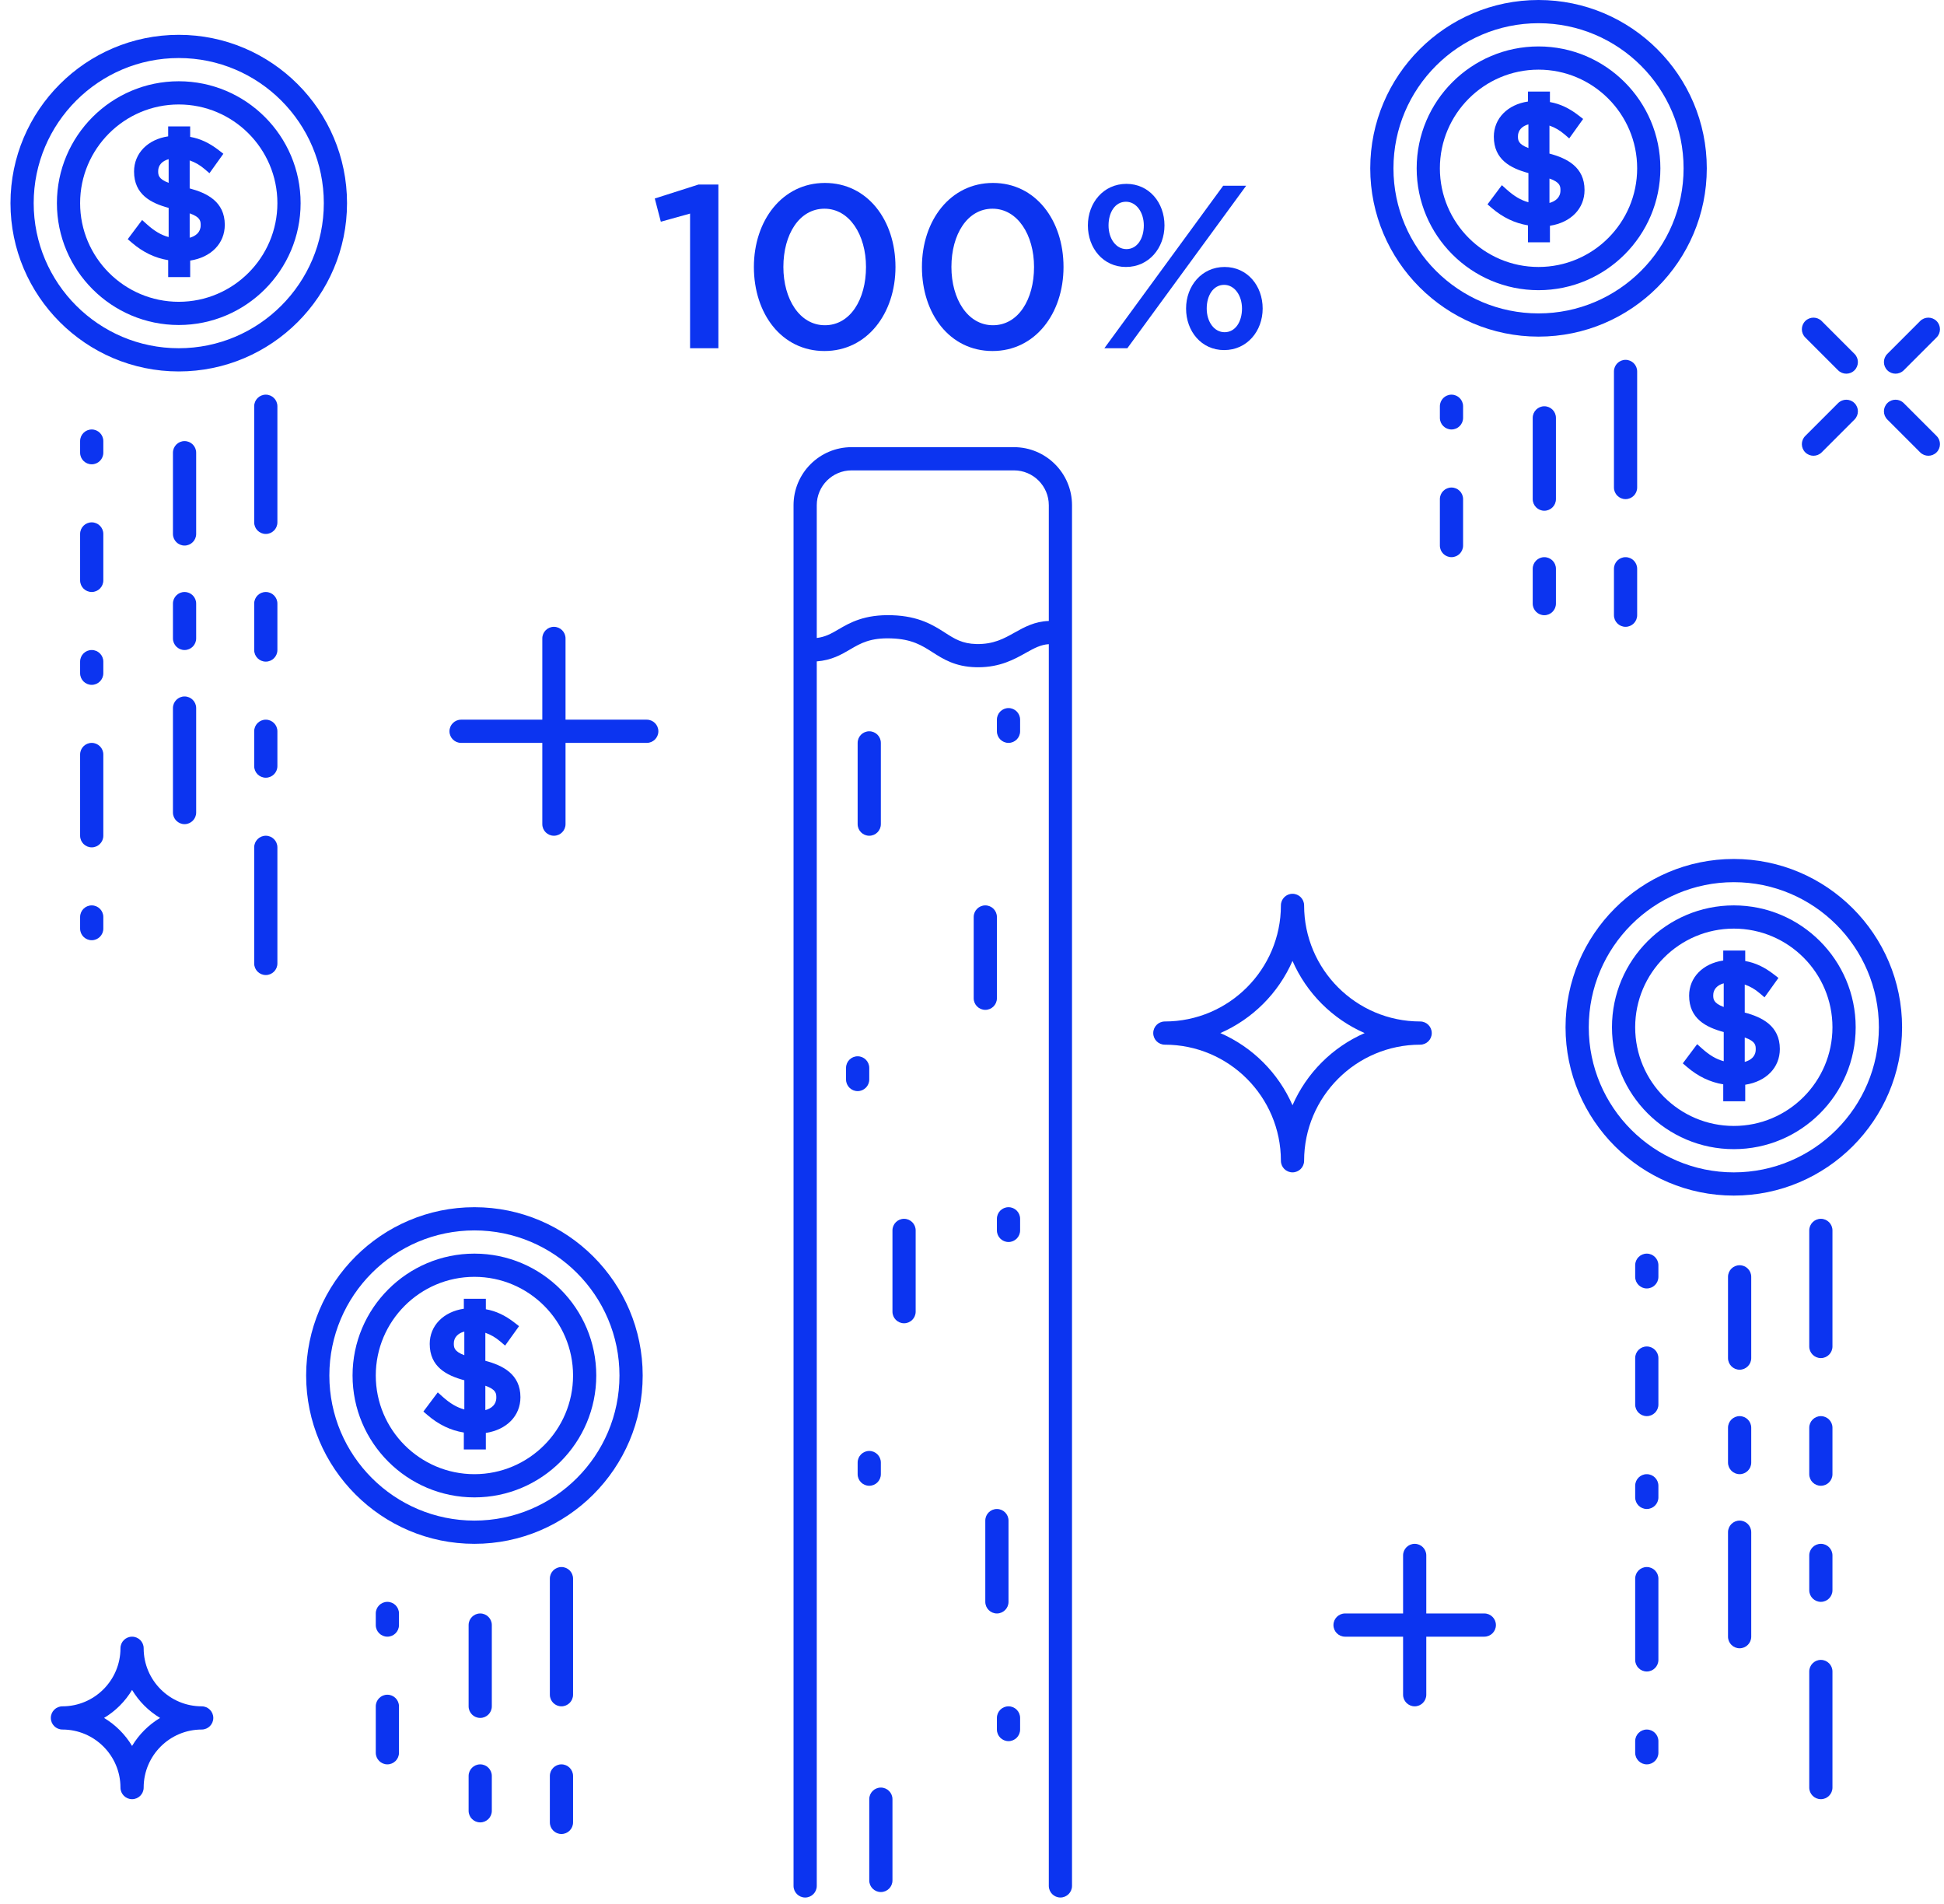
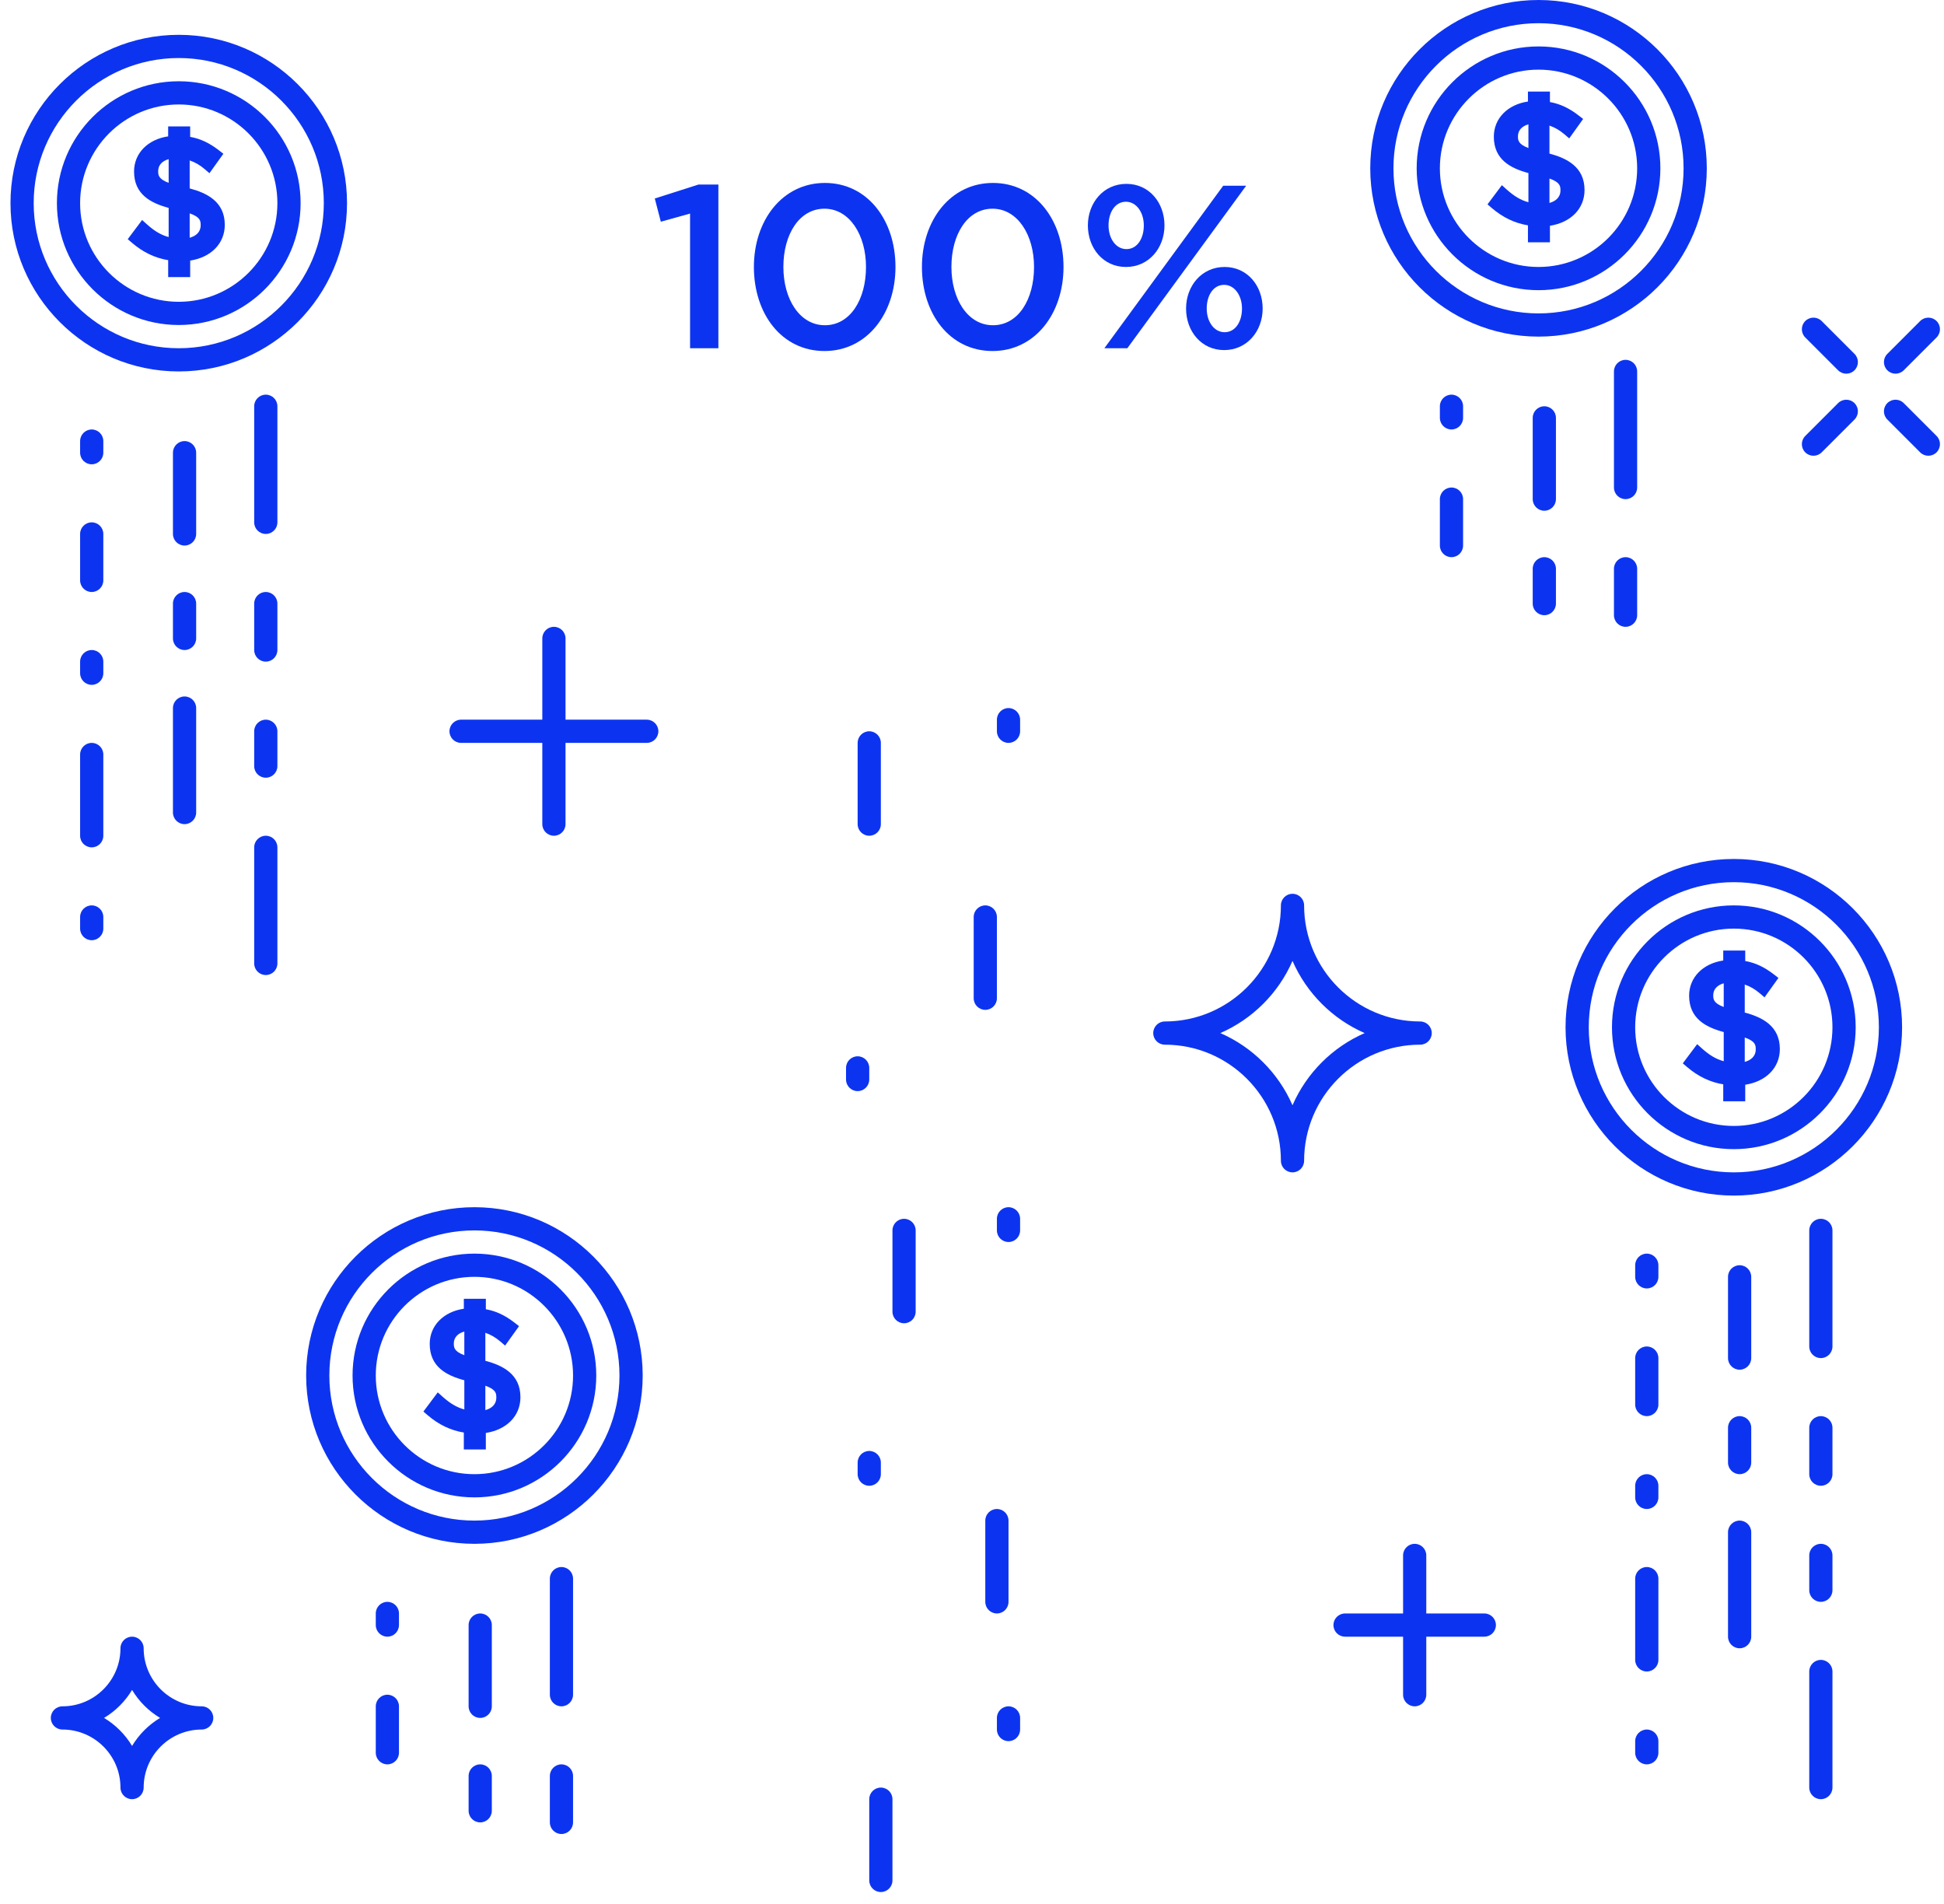
<svg xmlns="http://www.w3.org/2000/svg" width="143" height="140" viewBox="0 0 143 140">
  <path fill-rule="evenodd" clip-rule="evenodd" d="M47.575 52.927H41.6V46.951C41.6 46.48 41.217 46.098 40.746 46.098C40.275 46.098 39.892 46.48 39.892 46.951V52.927H33.917C33.446 52.927 33.063 53.309 33.063 53.781C33.063 54.252 33.446 54.634 33.917 54.634H39.892V60.61C39.892 61.081 40.275 61.463 40.746 61.463C41.217 61.463 41.6 61.081 41.6 60.61V54.634H47.575C48.047 54.634 48.429 54.252 48.429 53.781C48.429 53.309 48.047 52.927 47.575 52.927Z" fill="#0C34F0" />
  <path fill-rule="evenodd" clip-rule="evenodd" d="M109.186 118.659H104.917V114.39C104.917 113.919 104.535 113.537 104.064 113.537C103.593 113.537 103.21 113.919 103.21 114.39V118.659H98.942C98.471 118.659 98.088 119.041 98.088 119.512C98.088 119.983 98.471 120.366 98.942 120.366H103.21V124.634C103.21 125.105 103.593 125.488 104.064 125.488C104.535 125.488 104.917 125.105 104.917 124.634V120.366H109.186C109.657 120.366 110.039 119.983 110.039 119.512C110.039 119.041 109.657 118.659 109.186 118.659Z" fill="#0C34F0" />
  <path fill-rule="evenodd" clip-rule="evenodd" d="M140.039 29.646C139.705 29.312 139.164 29.312 138.832 29.646C138.498 29.98 138.498 30.52 138.832 30.853L141.246 33.267C141.579 33.601 142.12 33.601 142.453 33.267C142.787 32.933 142.787 32.393 142.453 32.06L140.039 29.646Z" fill="#0C34F0" />
  <path fill-rule="evenodd" clip-rule="evenodd" d="M135.209 27.232C135.543 27.566 136.084 27.566 136.416 27.232C136.75 26.898 136.75 26.358 136.416 26.025L134.002 23.61C133.669 23.277 133.128 23.277 132.795 23.61C132.461 23.944 132.461 24.485 132.795 24.818L135.209 27.232Z" fill="#0C34F0" />
  <path fill-rule="evenodd" clip-rule="evenodd" d="M140.039 27.232L142.453 24.818C142.787 24.484 142.787 23.943 142.453 23.61C142.119 23.277 141.579 23.277 141.246 23.61L138.832 26.025C138.498 26.358 138.498 26.899 138.832 27.232C139.164 27.565 139.705 27.565 140.039 27.232Z" fill="#0C34F0" />
  <path fill-rule="evenodd" clip-rule="evenodd" d="M134.002 33.268L136.416 30.854C136.75 30.52 136.75 29.98 136.416 29.647C136.083 29.313 135.542 29.313 135.209 29.647L132.795 32.061C132.461 32.395 132.461 32.935 132.795 33.268C133.129 33.601 133.669 33.601 134.002 33.268Z" fill="#0C34F0" />
  <path fill-rule="evenodd" clip-rule="evenodd" d="M13.953 13.857V11.798C14.347 11.932 14.71 12.142 15.054 12.436L15.408 12.738L16.431 11.309L16.107 11.057C15.404 10.513 14.738 10.199 13.989 10.066V9.295H12.37V10.028C10.874 10.249 9.861 11.27 9.861 12.614C9.861 14.303 11.099 14.937 12.406 15.289V17.434C11.858 17.29 11.357 16.993 10.801 16.492L10.454 16.179L9.396 17.59L9.7 17.85C10.52 18.553 11.397 18.974 12.371 19.133V20.378H13.99V19.164C15.529 18.926 16.535 17.905 16.535 16.534C16.535 14.832 15.219 14.192 13.953 13.857ZM12.406 13.448C11.635 13.16 11.635 12.854 11.635 12.578C11.635 12.153 11.927 11.836 12.406 11.706V13.448ZM14.761 16.57C14.761 16.276 14.761 15.974 13.953 15.691V17.485C14.394 17.365 14.761 17.083 14.761 16.57Z" fill="#0C34F0" />
  <path fill-rule="evenodd" clip-rule="evenodd" d="M6.747 34.146C7.218 34.146 7.6 33.764 7.6 33.293V32.439C7.6 31.968 7.218 31.585 6.747 31.585C6.275 31.585 5.893 31.968 5.893 32.439V33.293C5.893 33.764 6.275 34.146 6.747 34.146Z" fill="#0C34F0" />
  <path fill-rule="evenodd" clip-rule="evenodd" d="M19.552 29.024C19.08 29.024 18.698 29.407 18.698 29.878V38.415C18.698 38.886 19.08 39.268 19.552 39.268C20.023 39.268 20.405 38.886 20.405 38.415V29.878C20.405 29.407 20.023 29.024 19.552 29.024Z" fill="#0C34F0" />
  <path fill-rule="evenodd" clip-rule="evenodd" d="M13.576 40.122C14.047 40.122 14.43 39.739 14.43 39.268V33.293C14.43 32.822 14.047 32.439 13.576 32.439C13.105 32.439 12.722 32.822 12.722 33.293V39.268C12.722 39.739 13.105 40.122 13.576 40.122Z" fill="#0C34F0" />
  <path fill-rule="evenodd" clip-rule="evenodd" d="M12.722 46.951C12.722 47.422 13.105 47.805 13.576 47.805C14.047 47.805 14.43 47.422 14.43 46.951V44.39C14.43 43.919 14.047 43.537 13.576 43.537C13.105 43.537 12.722 43.919 12.722 44.39V46.951H12.722Z" fill="#0C34F0" />
  <path fill-rule="evenodd" clip-rule="evenodd" d="M12.722 59.756C12.722 60.227 13.105 60.61 13.576 60.61C14.047 60.61 14.43 60.227 14.43 59.756V52.073C14.43 51.602 14.047 51.219 13.576 51.219C13.105 51.219 12.722 51.602 12.722 52.073V59.756H12.722Z" fill="#0C34F0" />
  <path fill-rule="evenodd" clip-rule="evenodd" d="M19.552 61.463C19.08 61.463 18.698 61.846 18.698 62.317V70.854C18.698 71.325 19.08 71.707 19.552 71.707C20.023 71.707 20.405 71.325 20.405 70.854V62.317C20.405 61.846 20.023 61.463 19.552 61.463Z" fill="#0C34F0" />
  <path fill-rule="evenodd" clip-rule="evenodd" d="M19.552 43.537C19.08 43.537 18.698 43.919 18.698 44.39V47.805C18.698 48.276 19.08 48.658 19.552 48.658C20.023 48.658 20.405 48.276 20.405 47.805V44.39C20.405 43.919 20.023 43.537 19.552 43.537Z" fill="#0C34F0" />
  <path fill-rule="evenodd" clip-rule="evenodd" d="M19.552 52.927C19.08 52.927 18.698 53.309 18.698 53.781V56.342C18.698 56.813 19.08 57.195 19.552 57.195C20.023 57.195 20.405 56.813 20.405 56.342V53.781C20.405 53.309 20.023 52.927 19.552 52.927Z" fill="#0C34F0" />
  <path fill-rule="evenodd" clip-rule="evenodd" d="M5.893 49.512C5.893 49.983 6.275 50.366 6.747 50.366C7.218 50.366 7.6 49.983 7.6 49.512V48.658C7.6 48.187 7.218 47.805 6.747 47.805C6.275 47.805 5.893 48.187 5.893 48.658V49.512H5.893Z" fill="#0C34F0" />
  <path fill-rule="evenodd" clip-rule="evenodd" d="M5.893 68.293C5.893 68.764 6.275 69.146 6.747 69.146C7.218 69.146 7.6 68.764 7.6 68.293V67.439C7.6 66.968 7.218 66.585 6.747 66.585C6.275 66.585 5.893 66.968 5.893 67.439V68.293H5.893Z" fill="#0C34F0" />
  <path fill-rule="evenodd" clip-rule="evenodd" d="M5.893 42.683C5.893 43.154 6.275 43.537 6.747 43.537C7.218 43.537 7.6 43.154 7.6 42.683V39.268C7.6 38.797 7.218 38.415 6.747 38.415C6.275 38.415 5.893 38.797 5.893 39.268V42.683H5.893Z" fill="#0C34F0" />
  <path fill-rule="evenodd" clip-rule="evenodd" d="M5.893 61.463C5.893 61.935 6.275 62.317 6.747 62.317C7.218 62.317 7.6 61.935 7.6 61.463V55.488C7.6 55.017 7.218 54.634 6.747 54.634C6.275 54.634 5.893 55.017 5.893 55.488V61.463H5.893Z" fill="#0C34F0" />
  <path fill-rule="evenodd" clip-rule="evenodd" d="M4.186 14.939C4.186 9.996 8.206 5.976 13.149 5.976C18.091 5.976 22.113 9.996 22.113 14.939C22.113 19.882 18.092 23.902 13.149 23.902C8.206 23.902 4.186 19.882 4.186 14.939ZM5.893 14.939C5.893 18.94 9.148 22.195 13.149 22.195C17.15 22.195 20.405 18.94 20.405 14.939C20.405 10.938 17.15 7.683 13.149 7.683C9.148 7.683 5.893 10.938 5.893 14.939Z" fill="#0C34F0" />
  <path fill-rule="evenodd" clip-rule="evenodd" d="M0.771 14.939C0.771 8.114 6.324 2.561 13.149 2.561C19.974 2.561 25.527 8.114 25.527 14.939C25.527 21.764 19.974 27.317 13.149 27.317C6.324 27.317 0.771 21.764 0.771 14.939ZM2.478 14.939C2.478 20.823 7.265 25.61 13.149 25.61C19.032 25.61 23.82 20.823 23.82 14.939C23.82 9.055 19.033 4.268 13.149 4.268C7.265 4.268 2.478 9.055 2.478 14.939Z" fill="#0C34F0" />
  <path fill-rule="evenodd" clip-rule="evenodd" d="M35.702 100.077V98.017C36.094 98.151 36.458 98.362 36.802 98.656L37.156 98.958L38.18 97.53L37.856 97.277C37.154 96.732 36.486 96.418 35.739 96.286V95.515H34.12V96.248C32.623 96.469 31.61 97.49 31.61 98.833C31.61 100.523 32.848 101.158 34.156 101.509V103.654C33.608 103.51 33.107 103.212 32.549 102.711L32.202 102.399L31.145 103.81L31.448 104.07C32.267 104.772 33.144 105.194 34.119 105.353V106.599H35.738V105.383C37.277 105.145 38.283 104.125 38.283 102.754C38.283 101.052 36.968 100.412 35.702 100.077ZM34.155 99.667C33.383 99.379 33.383 99.073 33.383 98.796C33.383 98.372 33.675 98.055 34.155 97.925V99.667ZM36.509 102.789C36.509 102.495 36.509 102.193 35.702 101.911V103.704C36.142 103.585 36.509 103.303 36.509 102.789Z" fill="#0C34F0" />
  <path fill-rule="evenodd" clip-rule="evenodd" d="M28.495 117.805C28.024 117.805 27.642 118.187 27.642 118.659V119.512C27.642 119.983 28.024 120.366 28.495 120.366C28.966 120.366 29.349 119.983 29.349 119.512V118.659C29.349 118.187 28.966 117.805 28.495 117.805Z" fill="#0C34F0" />
  <path fill-rule="evenodd" clip-rule="evenodd" d="M41.3 115.244C40.829 115.244 40.447 115.626 40.447 116.098V124.634C40.447 125.105 40.829 125.488 41.3 125.488C41.771 125.488 42.154 125.105 42.154 124.634V116.098C42.154 115.626 41.771 115.244 41.3 115.244Z" fill="#0C34F0" />
  <path fill-rule="evenodd" clip-rule="evenodd" d="M35.325 118.659C34.853 118.659 34.471 119.041 34.471 119.512V125.488C34.471 125.959 34.853 126.341 35.325 126.341C35.796 126.341 36.178 125.959 36.178 125.488V119.512C36.178 119.041 35.796 118.659 35.325 118.659Z" fill="#0C34F0" />
  <path fill-rule="evenodd" clip-rule="evenodd" d="M35.325 129.756C34.853 129.756 34.471 130.139 34.471 130.61V133.171C34.471 133.642 34.853 134.024 35.325 134.024C35.796 134.024 36.178 133.642 36.178 133.171V130.61C36.178 130.139 35.796 129.756 35.325 129.756Z" fill="#0C34F0" />
  <path fill-rule="evenodd" clip-rule="evenodd" d="M41.3 129.756C40.829 129.756 40.447 130.139 40.447 130.61V134.024C40.447 134.496 40.829 134.878 41.3 134.878C41.771 134.878 42.154 134.496 42.154 134.024V130.61C42.154 130.139 41.771 129.756 41.3 129.756Z" fill="#0C34F0" />
  <path fill-rule="evenodd" clip-rule="evenodd" d="M28.495 124.634C28.024 124.634 27.642 125.017 27.642 125.488V128.902C27.642 129.374 28.024 129.756 28.495 129.756C28.966 129.756 29.349 129.374 29.349 128.902V125.488C29.349 125.017 28.966 124.634 28.495 124.634Z" fill="#0C34F0" />
  <path fill-rule="evenodd" clip-rule="evenodd" d="M25.934 101.159C25.934 96.216 29.955 92.195 34.898 92.195C39.84 92.195 43.861 96.216 43.861 101.159C43.861 106.101 39.84 110.122 34.898 110.122C29.955 110.122 25.934 106.101 25.934 101.159ZM27.642 101.159C27.642 105.16 30.897 108.415 34.898 108.415C38.899 108.415 42.154 105.16 42.154 101.159C42.154 97.157 38.899 93.902 34.898 93.902C30.897 93.902 27.642 97.157 27.642 101.159Z" fill="#0C34F0" />
  <path fill-rule="evenodd" clip-rule="evenodd" d="M22.52 101.159C22.52 94.334 28.073 88.781 34.898 88.781C41.723 88.781 47.276 94.334 47.276 101.159C47.276 107.984 41.723 113.537 34.898 113.537C28.073 113.537 22.52 107.984 22.52 101.159ZM24.227 101.159C24.227 107.043 29.013 111.829 34.898 111.829C40.781 111.829 45.568 107.043 45.568 101.159C45.568 95.274 40.782 90.488 34.898 90.488C29.013 90.488 24.227 95.274 24.227 101.159Z" fill="#0C34F0" />
  <path fill-rule="evenodd" clip-rule="evenodd" d="M110.825 13.931L110.477 13.618L109.42 15.029L109.723 15.289C110.544 15.992 111.421 16.413 112.395 16.572V17.818H114.013V16.603C115.551 16.365 116.558 15.345 116.558 13.973C116.558 12.271 115.242 11.631 113.977 11.296V9.237C114.371 9.371 114.734 9.581 115.078 9.876L115.432 10.178L116.455 8.749L116.13 8.497C115.428 7.953 114.761 7.639 114.013 7.505V6.734H112.395V7.467C110.898 7.688 109.886 8.709 109.886 10.053C109.886 11.742 111.123 12.376 112.43 12.728V14.873C111.882 14.729 111.381 14.431 110.825 13.931ZM113.978 13.13C114.786 13.414 114.786 13.715 114.786 14.008C114.786 14.522 114.418 14.804 113.978 14.925V13.13ZM111.66 10.017C111.66 10.293 111.66 10.599 112.43 10.887V9.145C111.952 9.275 111.66 9.593 111.66 10.017Z" fill="#0C34F0" />
  <path fill-rule="evenodd" clip-rule="evenodd" d="M107.624 29.878C107.624 29.407 107.242 29.024 106.771 29.024C106.299 29.024 105.917 29.407 105.917 29.878V30.732C105.917 31.203 106.299 31.585 106.771 31.585C107.242 31.585 107.624 31.203 107.624 30.732V29.878Z" fill="#0C34F0" />
  <path fill-rule="evenodd" clip-rule="evenodd" d="M120.429 27.317C120.429 26.846 120.047 26.463 119.575 26.463C119.104 26.463 118.722 26.846 118.722 27.317V35.854C118.722 36.325 119.104 36.707 119.575 36.707C120.047 36.707 120.429 36.325 120.429 35.854V27.317Z" fill="#0C34F0" />
  <path fill-rule="evenodd" clip-rule="evenodd" d="M113.6 29.878C113.129 29.878 112.746 30.261 112.746 30.732V36.707C112.746 37.178 113.129 37.561 113.6 37.561C114.071 37.561 114.454 37.178 114.454 36.707V30.732C114.454 30.261 114.072 29.878 113.6 29.878Z" fill="#0C34F0" />
  <path fill-rule="evenodd" clip-rule="evenodd" d="M113.6 40.976C113.129 40.976 112.746 41.358 112.746 41.829V44.39C112.746 44.861 113.129 45.244 113.6 45.244C114.071 45.244 114.454 44.861 114.454 44.39V41.829C114.454 41.358 114.072 40.976 113.6 40.976Z" fill="#0C34F0" />
  <path fill-rule="evenodd" clip-rule="evenodd" d="M119.575 40.976C119.104 40.976 118.722 41.358 118.722 41.829V45.244C118.722 45.715 119.104 46.098 119.575 46.098C120.047 46.098 120.429 45.715 120.429 45.244V41.829C120.429 41.358 120.048 40.976 119.575 40.976Z" fill="#0C34F0" />
  <path fill-rule="evenodd" clip-rule="evenodd" d="M106.771 35.854C106.299 35.854 105.917 36.236 105.917 36.707V40.122C105.917 40.593 106.299 40.976 106.771 40.976C107.242 40.976 107.624 40.593 107.624 40.122V36.707C107.624 36.236 107.243 35.854 106.771 35.854Z" fill="#0C34F0" />
  <path fill-rule="evenodd" clip-rule="evenodd" d="M122.137 12.378C122.137 17.321 118.116 21.341 113.173 21.341C108.23 21.341 104.21 17.321 104.21 12.378C104.21 7.435 108.23 3.415 113.173 3.415C118.116 3.415 122.137 7.435 122.137 12.378ZM120.429 12.378C120.429 8.377 117.174 5.122 113.173 5.122C109.173 5.122 105.917 8.377 105.917 12.378C105.917 16.379 109.172 19.634 113.173 19.634C117.174 19.634 120.429 16.379 120.429 12.378Z" fill="#0C34F0" />
  <path fill-rule="evenodd" clip-rule="evenodd" d="M125.551 12.378C125.551 19.203 119.998 24.756 113.173 24.756C106.348 24.756 100.795 19.203 100.795 12.378C100.795 5.553 106.348 0 113.173 0C119.998 0 125.551 5.553 125.551 12.378ZM123.844 12.378C123.844 6.494 119.057 1.707 113.173 1.707C107.29 1.707 102.502 6.494 102.502 12.378C102.502 18.262 107.289 23.049 113.173 23.049C119.057 23.049 123.844 18.262 123.844 12.378Z" fill="#0C34F0" />
  <path fill-rule="evenodd" clip-rule="evenodd" d="M128.343 74.467V72.407C128.737 72.541 129.101 72.752 129.445 73.047L129.798 73.348L130.821 71.92L130.496 71.668C129.795 71.123 129.128 70.809 128.379 70.676V69.905H126.761V70.638C125.263 70.861 124.251 71.882 124.251 73.224C124.251 74.915 125.489 75.549 126.797 75.9V78.045C126.249 77.901 125.747 77.603 125.19 77.102L124.843 76.791L123.786 78.202L124.089 78.462C124.908 79.164 125.785 79.586 126.761 79.745V80.991H128.379V79.775C129.918 79.537 130.925 78.517 130.925 77.146C130.925 75.443 129.609 74.802 128.343 74.467ZM126.797 74.057C126.025 73.77 126.025 73.463 126.025 73.187C126.025 72.762 126.317 72.446 126.797 72.315V74.057ZM129.151 77.179C129.151 76.886 129.151 76.583 128.343 76.301V78.094C128.783 77.975 129.151 77.693 129.151 77.179Z" fill="#0C34F0" />
  <path fill-rule="evenodd" clip-rule="evenodd" d="M121.137 92.195C120.666 92.195 120.283 92.578 120.283 93.049V93.902C120.283 94.374 120.666 94.756 121.137 94.756C121.608 94.756 121.991 94.374 121.991 93.902V93.049C121.991 92.578 121.608 92.195 121.137 92.195Z" fill="#0C34F0" />
  <path fill-rule="evenodd" clip-rule="evenodd" d="M133.942 89.634C133.47 89.634 133.088 90.017 133.088 90.488V99.024C133.088 99.496 133.47 99.878 133.942 99.878C134.413 99.878 134.795 99.496 134.795 99.024V90.488C134.795 90.017 134.413 89.634 133.942 89.634Z" fill="#0C34F0" />
  <path fill-rule="evenodd" clip-rule="evenodd" d="M127.966 93.049C127.495 93.049 127.112 93.431 127.112 93.902V99.878C127.112 100.349 127.495 100.732 127.966 100.732C128.437 100.732 128.82 100.349 128.82 99.878V93.902C128.82 93.431 128.437 93.049 127.966 93.049Z" fill="#0C34F0" />
  <path fill-rule="evenodd" clip-rule="evenodd" d="M127.966 104.146C127.495 104.146 127.112 104.529 127.112 105V107.561C127.112 108.032 127.495 108.415 127.966 108.415C128.437 108.415 128.82 108.032 128.82 107.561V105C128.82 104.529 128.437 104.146 127.966 104.146Z" fill="#0C34F0" />
  <path fill-rule="evenodd" clip-rule="evenodd" d="M127.966 111.829C127.495 111.829 127.112 112.212 127.112 112.683V120.366C127.112 120.837 127.495 121.22 127.966 121.22C128.437 121.22 128.82 120.837 128.82 120.366V112.683C128.82 112.212 128.437 111.829 127.966 111.829Z" fill="#0C34F0" />
  <path fill-rule="evenodd" clip-rule="evenodd" d="M133.942 122.073C133.47 122.073 133.088 122.456 133.088 122.927V131.463C133.088 131.935 133.47 132.317 133.942 132.317C134.413 132.317 134.795 131.935 134.795 131.463V122.927C134.795 122.456 134.413 122.073 133.942 122.073Z" fill="#0C34F0" />
  <path fill-rule="evenodd" clip-rule="evenodd" d="M133.942 104.146C133.47 104.146 133.088 104.529 133.088 105V108.415C133.088 108.886 133.47 109.268 133.942 109.268C134.413 109.268 134.795 108.886 134.795 108.415V105C134.795 104.529 134.413 104.146 133.942 104.146Z" fill="#0C34F0" />
  <path fill-rule="evenodd" clip-rule="evenodd" d="M133.942 113.537C133.47 113.537 133.088 113.919 133.088 114.39V116.951C133.088 117.422 133.47 117.805 133.942 117.805C134.413 117.805 134.795 117.422 134.795 116.951V114.39C134.795 113.919 134.413 113.537 133.942 113.537Z" fill="#0C34F0" />
  <path fill-rule="evenodd" clip-rule="evenodd" d="M121.137 108.415C120.666 108.415 120.283 108.797 120.283 109.268V110.122C120.283 110.593 120.666 110.976 121.137 110.976C121.608 110.976 121.991 110.593 121.991 110.122V109.268C121.991 108.797 121.608 108.415 121.137 108.415Z" fill="#0C34F0" />
  <path fill-rule="evenodd" clip-rule="evenodd" d="M121.137 127.195C120.666 127.195 120.283 127.578 120.283 128.049V128.902C120.283 129.374 120.666 129.756 121.137 129.756C121.608 129.756 121.991 129.374 121.991 128.902V128.049C121.991 127.578 121.608 127.195 121.137 127.195Z" fill="#0C34F0" />
  <path fill-rule="evenodd" clip-rule="evenodd" d="M121.137 99.024C120.666 99.024 120.283 99.407 120.283 99.878V103.293C120.283 103.764 120.666 104.146 121.137 104.146C121.608 104.146 121.991 103.764 121.991 103.293V99.878C121.991 99.407 121.608 99.024 121.137 99.024Z" fill="#0C34F0" />
  <path fill-rule="evenodd" clip-rule="evenodd" d="M121.137 115.244C120.666 115.244 120.283 115.626 120.283 116.098V122.073C120.283 122.544 120.666 122.927 121.137 122.927C121.608 122.927 121.991 122.544 121.991 122.073V116.098C121.991 115.626 121.608 115.244 121.137 115.244Z" fill="#0C34F0" />
  <path fill-rule="evenodd" clip-rule="evenodd" d="M118.576 75.549C118.576 70.606 122.597 66.585 127.539 66.585C132.482 66.585 136.503 70.607 136.503 75.549C136.503 80.492 132.482 84.512 127.539 84.512C122.597 84.512 118.576 80.492 118.576 75.549ZM120.283 75.549C120.283 79.55 123.538 82.805 127.539 82.805C131.54 82.805 134.795 79.55 134.795 75.549C134.795 71.548 131.54 68.293 127.539 68.293C123.538 68.293 120.283 71.548 120.283 75.549Z" fill="#0C34F0" />
  <path fill-rule="evenodd" clip-rule="evenodd" d="M115.161 75.549C115.161 68.724 120.714 63.171 127.539 63.171C134.364 63.171 139.917 68.724 139.917 75.549C139.917 82.374 134.364 87.927 127.539 87.927C120.714 87.927 115.161 82.374 115.161 75.549ZM116.869 75.549C116.869 81.433 121.655 86.219 127.539 86.219C133.424 86.219 138.21 81.433 138.21 75.549C138.21 69.665 133.424 64.878 127.539 64.878C121.655 64.878 116.869 69.665 116.869 75.549Z" fill="#0C34F0" />
  <path fill-rule="evenodd" clip-rule="evenodd" d="M48.166 14.598L48.61 16.305L50.761 15.707V25.61H52.844V13.573H51.376L48.166 14.598Z" fill="#0C34F0" />
  <path fill-rule="evenodd" clip-rule="evenodd" d="M89.978 13.659L81.237 25.61H82.927L91.668 13.659H89.978Z" fill="#0C34F0" />
  <path fill-rule="evenodd" clip-rule="evenodd" d="M82.859 13.522C84.532 13.522 85.659 14.905 85.659 16.578C85.659 18.234 84.515 19.634 82.824 19.634C81.151 19.634 80.024 18.251 80.024 16.578C80.024 14.922 81.168 13.522 82.859 13.522ZM82.824 14.837C82.022 14.837 81.544 15.622 81.544 16.578C81.544 17.551 82.09 18.32 82.859 18.32C83.661 18.32 84.139 17.534 84.139 16.578C84.139 15.622 83.593 14.837 82.824 14.837Z" fill="#0C34F0" />
  <path fill-rule="evenodd" clip-rule="evenodd" d="M60.681 13.454C63.805 13.454 65.871 16.185 65.871 19.634C65.871 23.049 63.788 25.815 60.647 25.815C57.505 25.815 55.456 23.083 55.456 19.634C55.456 16.22 57.539 13.454 60.681 13.454ZM60.647 15.349C58.803 15.349 57.625 17.227 57.625 19.634C57.625 21.99 58.82 23.919 60.681 23.919C62.542 23.919 63.703 22.024 63.703 19.634C63.703 17.278 62.49 15.349 60.647 15.349Z" fill="#0C34F0" />
  <path fill-rule="evenodd" clip-rule="evenodd" d="M90.047 25.746C88.373 25.746 87.247 24.363 87.247 22.69C87.247 21.034 88.391 19.634 90.081 19.634C91.754 19.634 92.881 21.017 92.881 22.69C92.881 24.346 91.737 25.746 90.047 25.746ZM90.081 24.432C90.883 24.432 91.361 23.646 91.361 22.69C91.361 21.734 90.815 20.949 90.047 20.949C89.244 20.949 88.766 21.734 88.766 22.69C88.766 23.663 89.312 24.432 90.081 24.432Z" fill="#0C34F0" />
  <path fill-rule="evenodd" clip-rule="evenodd" d="M78.232 19.634C78.232 23.049 76.149 25.815 73.008 25.815C69.866 25.815 67.817 23.083 67.817 19.634C67.817 16.22 69.9 13.454 73.042 13.454C76.166 13.454 78.232 16.185 78.232 19.634ZM76.064 19.634C76.064 17.278 74.852 15.349 73.008 15.349C71.164 15.349 69.986 17.227 69.986 19.634C69.986 21.99 71.181 23.919 73.042 23.919C74.903 23.919 76.064 22.024 76.064 19.634Z" fill="#0C34F0" />
-   <path fill-rule="evenodd" clip-rule="evenodd" d="M62.642 32.886H74.588C76.942 32.886 78.857 34.8 78.857 37.154V138.694C78.857 139.166 78.475 139.548 78.003 139.548C77.531 139.548 77.15 139.166 77.15 138.694V47.374C76.561 47.408 76.074 47.67 75.474 48.006L75.473 48.007C74.624 48.483 73.574 49.072 71.952 49.072C71.897 49.072 71.841 49.072 71.785 49.07C70.257 49.032 69.372 48.466 68.591 47.965L68.59 47.965C67.817 47.47 67.085 47.002 65.577 46.95C64.016 46.892 63.301 47.312 62.547 47.754L62.525 47.767C61.889 48.14 61.176 48.555 60.081 48.641V138.696C60.081 139.168 59.698 139.549 59.227 139.549C58.756 139.549 58.373 139.168 58.373 138.696V37.154C58.373 34.8 60.288 32.886 62.642 32.886ZM71.828 47.365C73.085 47.387 73.836 46.97 74.639 46.519C75.365 46.111 76.123 45.7 77.15 45.667V37.154C77.15 35.742 76.001 34.593 74.588 34.593H62.642C61.23 34.593 60.081 35.742 60.081 37.154V46.919C60.699 46.844 61.125 46.611 61.661 46.297C62.512 45.797 63.586 45.176 65.635 45.246C67.611 45.312 68.664 45.986 69.511 46.528L69.513 46.529C70.219 46.982 70.777 47.34 71.828 47.365Z" fill="#0C34F0" />
  <path fill-rule="evenodd" clip-rule="evenodd" d="M64.795 60.61V54.634C64.795 54.163 64.413 53.781 63.942 53.781C63.471 53.781 63.088 54.163 63.088 54.634V60.61C63.088 61.081 63.471 61.463 63.942 61.463C64.413 61.463 64.795 61.081 64.795 60.61Z" fill="#0C34F0" />
  <path fill-rule="evenodd" clip-rule="evenodd" d="M73.332 73.415V67.439C73.332 66.968 72.95 66.585 72.478 66.585C72.007 66.585 71.625 66.968 71.625 67.439V73.415C71.625 73.886 72.007 74.268 72.478 74.268C72.95 74.268 73.332 73.886 73.332 73.415Z" fill="#0C34F0" />
  <path fill-rule="evenodd" clip-rule="evenodd" d="M63.942 79.39V78.537C63.942 78.065 63.559 77.683 63.088 77.683C62.617 77.683 62.234 78.065 62.234 78.537V79.39C62.234 79.862 62.617 80.244 63.088 80.244C63.559 80.244 63.942 79.862 63.942 79.39Z" fill="#0C34F0" />
  <path fill-rule="evenodd" clip-rule="evenodd" d="M74.186 52.073C73.715 52.073 73.332 52.456 73.332 52.927V53.781C73.332 54.252 73.715 54.634 74.186 54.634C74.657 54.634 75.039 54.252 75.039 53.781V52.927C75.039 52.456 74.657 52.073 74.186 52.073Z" fill="#0C34F0" />
  <path fill-rule="evenodd" clip-rule="evenodd" d="M74.186 88.781C73.715 88.781 73.332 89.163 73.332 89.634V90.488C73.332 90.959 73.715 91.341 74.186 91.341C74.657 91.341 75.039 90.959 75.039 90.488V89.634C75.039 89.163 74.657 88.781 74.186 88.781Z" fill="#0C34F0" />
  <path fill-rule="evenodd" clip-rule="evenodd" d="M64.795 108.415V107.561C64.795 107.09 64.413 106.707 63.942 106.707C63.471 106.707 63.088 107.09 63.088 107.561V108.415C63.088 108.886 63.471 109.268 63.942 109.268C64.413 109.268 64.795 108.886 64.795 108.415Z" fill="#0C34F0" />
  <path fill-rule="evenodd" clip-rule="evenodd" d="M74.186 125.488C73.715 125.488 73.332 125.87 73.332 126.341V127.195C73.332 127.666 73.715 128.049 74.186 128.049C74.657 128.049 75.039 127.666 75.039 127.195V126.341C75.039 125.87 74.657 125.488 74.186 125.488Z" fill="#0C34F0" />
  <path fill-rule="evenodd" clip-rule="evenodd" d="M66.503 89.634C66.031 89.634 65.649 90.017 65.649 90.488V96.463C65.649 96.935 66.031 97.317 66.503 97.317C66.974 97.317 67.356 96.935 67.356 96.463V90.488C67.356 90.017 66.974 89.634 66.503 89.634Z" fill="#0C34F0" />
  <path fill-rule="evenodd" clip-rule="evenodd" d="M74.186 117.805V111.829C74.186 111.358 73.803 110.976 73.332 110.976C72.861 110.976 72.478 111.358 72.478 111.829V117.805C72.478 118.276 72.861 118.659 73.332 118.659C73.803 118.659 74.186 118.276 74.186 117.805Z" fill="#0C34F0" />
  <path fill-rule="evenodd" clip-rule="evenodd" d="M64.795 131.463C64.324 131.463 63.942 131.846 63.942 132.317V138.293C63.942 138.764 64.324 139.146 64.795 139.146C65.267 139.146 65.649 138.764 65.649 138.293V132.317C65.649 131.846 65.267 131.463 64.795 131.463Z" fill="#0C34F0" />
  <path fill-rule="evenodd" clip-rule="evenodd" d="M105.32 75.976C105.32 76.448 104.939 76.829 104.467 76.829C99.76 76.829 95.93 80.66 95.93 85.366C95.93 85.838 95.549 86.219 95.076 86.219C94.604 86.219 94.223 85.838 94.223 85.366C94.223 80.659 90.393 76.829 85.686 76.829C85.214 76.829 84.832 76.448 84.832 75.976C84.832 75.504 85.214 75.122 85.686 75.122C90.393 75.122 94.223 71.292 94.223 66.585C94.223 66.114 94.604 65.732 95.076 65.732C95.549 65.732 95.93 66.114 95.93 66.585C95.93 71.292 99.76 75.122 104.467 75.122C104.939 75.122 105.32 75.504 105.32 75.976ZM89.768 75.976C92.138 77.009 94.042 78.914 95.076 81.284C96.111 78.914 98.015 77.01 100.384 75.976C98.015 74.942 96.111 73.037 95.076 70.668C94.043 73.037 92.138 74.941 89.768 75.976Z" fill="#0C34F0" />
  <path fill-rule="evenodd" clip-rule="evenodd" d="M10.568 121.22C10.568 123.573 12.483 125.488 14.837 125.488C15.308 125.488 15.69 125.869 15.69 126.341C15.69 126.814 15.308 127.195 14.837 127.195C12.483 127.195 10.568 129.11 10.568 131.463C10.568 131.935 10.186 132.317 9.715 132.317C9.244 132.317 8.861 131.935 8.861 131.463C8.861 129.11 6.946 127.195 4.593 127.195C4.122 127.195 3.739 126.814 3.739 126.341C3.739 125.869 4.122 125.488 4.593 125.488C6.946 125.488 8.861 123.573 8.861 121.22C8.861 120.747 9.244 120.366 9.715 120.366C10.186 120.366 10.568 120.747 10.568 121.22ZM7.655 126.341C8.5 126.849 9.208 127.556 9.715 128.401C10.222 127.557 10.93 126.849 11.775 126.341C10.93 125.834 10.222 125.127 9.715 124.282C9.208 125.127 8.5 125.834 7.655 126.341Z" fill="#0C34F0" />
</svg>